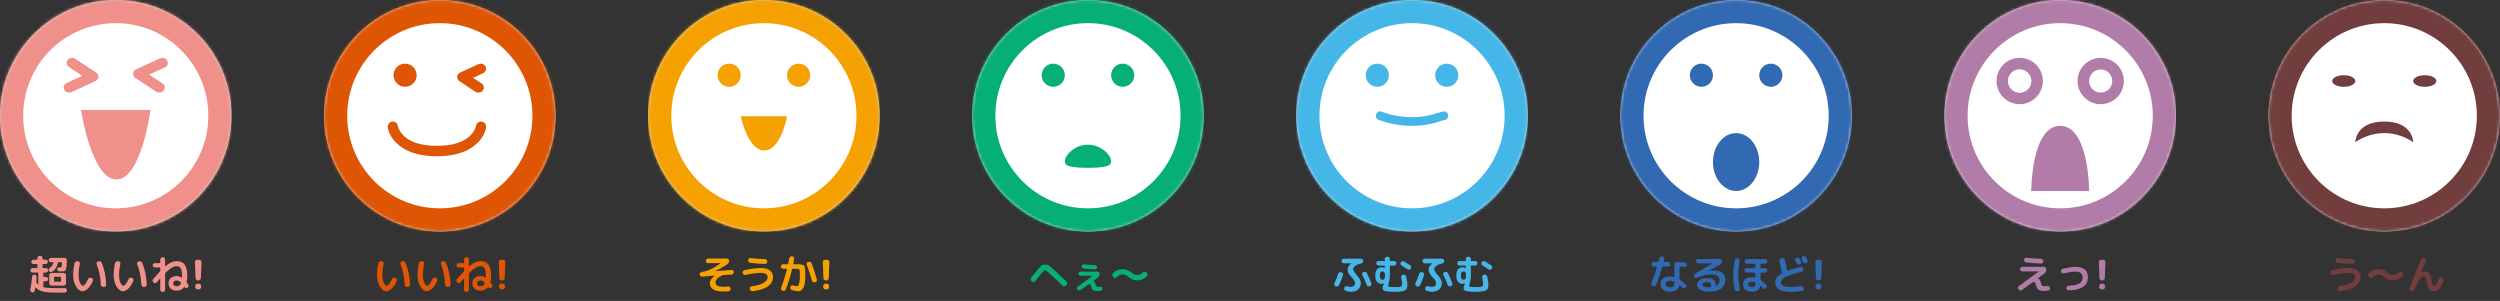
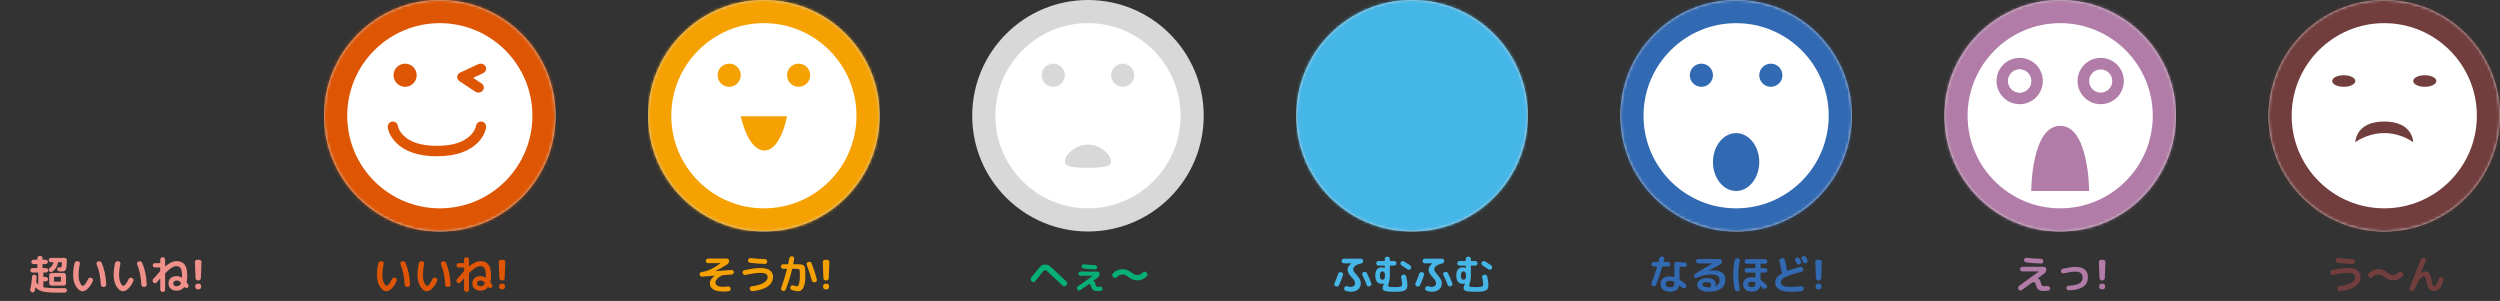
<svg xmlns="http://www.w3.org/2000/svg" xmlns:xlink="http://www.w3.org/1999/xlink" width="864px" height="104px" viewBox="0 0 864 104" version="1.1">
  <rect x="0" y="0" width="864" height="104" fill="#333333" stroke="none" />
  <title>pc/img_faces</title>
  <desc>Created with Sketch.</desc>
  <defs>
    <circle id="path-1" cx="40" cy="40" r="40" />
    <circle id="path-3" cx="40" cy="40" r="40" />
    <circle id="path-5" cx="40" cy="40" r="40" />
    <circle id="path-7" cx="40" cy="40" r="40" />
    <circle id="path-9" cx="40" cy="40" r="40" />
    <circle id="path-11" cx="40" cy="40" r="40" />
    <circle id="path-13" cx="40" cy="40" r="40" />
-     <circle id="path-15" cx="40" cy="40" r="40" />
  </defs>
  <g id="Asset" stroke="none" stroke-width="1" fill="none" fill-rule="evenodd">
    <g id="pc/img_faces">
      <g id="Faces">
        <g id="Face" transform="translate(784, 0)">
          <path d="M21.334,94.414 L21.306,94.33 C21.259,94.115 21.294,93.915 21.411,93.728 C21.528,93.541 21.693,93.425 21.908,93.378 C24.157,92.874 26.029,92.622 27.522,92.622 C28.978,92.622 30.058,92.9 30.763,93.455 C31.468,94.01 31.82,94.745 31.82,95.66 C31.82,96.995 31.225,98.094 30.035,98.957 C28.845,99.82 27.088,100.378 24.764,100.63 C24.54,100.658 24.337,100.604 24.155,100.469 C23.973,100.334 23.859,100.154 23.812,99.93 L23.798,99.818 C23.761,99.613 23.8,99.424 23.917,99.251 C24.034,99.078 24.199,98.978 24.414,98.95 C26.299,98.698 27.695,98.294 28.6,97.739 C29.505,97.184 29.958,96.523 29.958,95.758 C29.958,94.787 29.118,94.302 27.438,94.302 C26.253,94.302 24.54,94.54 22.3,95.016 C22.085,95.063 21.882,95.028 21.691,94.911 C21.5,94.794 21.381,94.629 21.334,94.414 Z M24.078,89.178 C25.674,89.374 27.321,89.495 29.02,89.542 C29.235,89.551 29.421,89.633 29.58,89.787 C29.739,89.941 29.818,90.125 29.818,90.34 L29.818,90.438 C29.818,90.653 29.741,90.839 29.587,90.998 C29.433,91.157 29.249,91.231 29.034,91.222 C27.382,91.175 25.66,91.04 23.868,90.816 C23.653,90.788 23.478,90.685 23.343,90.508 C23.208,90.331 23.154,90.135 23.182,89.92 L23.196,89.864 C23.224,89.649 23.324,89.474 23.497,89.339 C23.67,89.204 23.863,89.15 24.078,89.178 Z M34.676,95.674 C34.508,95.515 34.415,95.326 34.396,95.107 C34.377,94.888 34.443,94.694 34.592,94.526 C35.497,93.527 36.627,93.028 37.98,93.028 C39.081,93.028 40.117,93.429 41.088,94.232 C41.751,94.792 42.395,95.072 43.02,95.072 C43.72,95.072 44.373,94.764 44.98,94.148 C45.139,93.989 45.325,93.903 45.54,93.889 C45.755,93.875 45.941,93.938 46.1,94.078 L46.31,94.26 C46.478,94.409 46.574,94.594 46.597,94.813 C46.62,95.032 46.557,95.226 46.408,95.394 C45.503,96.393 44.373,96.892 43.02,96.892 C41.919,96.892 40.883,96.491 39.912,95.688 C39.249,95.128 38.605,94.848 37.98,94.848 C37.252,94.848 36.589,95.161 35.992,95.786 C35.833,95.945 35.649,96.031 35.439,96.045 C35.229,96.059 35.04,95.996 34.872,95.856 L34.676,95.674 Z M49.236,100.49 C49.031,100.415 48.884,100.278 48.795,100.077 C48.706,99.876 48.699,99.673 48.774,99.468 C50.23,95.735 51.527,92.449 52.666,89.612 C52.75,89.407 52.895,89.255 53.1,89.157 C53.305,89.059 53.515,89.043 53.73,89.108 L53.884,89.15 C54.089,89.215 54.236,89.344 54.325,89.535 C54.414,89.726 54.421,89.92 54.346,90.116 C53.879,91.273 53.329,92.664 52.694,94.288 L52.694,94.316 L52.722,94.316 C53.217,93.971 53.683,93.798 54.122,93.798 C54.729,93.798 55.212,94.029 55.571,94.491 C55.93,94.953 56.185,95.73 56.334,96.822 C56.446,97.634 56.572,98.182 56.712,98.467 C56.852,98.752 57.034,98.894 57.258,98.894 C57.809,98.894 58.336,98.063 58.84,96.402 C58.905,96.187 59.031,96.029 59.218,95.926 C59.405,95.823 59.601,95.8 59.806,95.856 L59.89,95.884 C60.105,95.94 60.268,96.064 60.38,96.255 C60.492,96.446 60.515,96.645 60.45,96.85 C60.03,98.241 59.563,99.214 59.05,99.769 C58.537,100.324 57.921,100.602 57.202,100.602 C56.493,100.602 55.937,100.364 55.536,99.888 C55.135,99.412 54.841,98.581 54.654,97.396 C54.533,96.677 54.397,96.18 54.248,95.905 C54.099,95.63 53.917,95.492 53.702,95.492 C53.254,95.492 52.778,95.828 52.274,96.5 C51.77,97.172 51.154,98.367 50.426,100.084 C50.342,100.289 50.197,100.436 49.992,100.525 C49.787,100.614 49.581,100.621 49.376,100.546 L49.236,100.49 Z" id="う〜ん" fill="#723D3D" />
          <mask id="mask-2" fill="white">
            <use xlink:href="#path-1" />
          </mask>
          <use id="Mask" fill="#D8D8D8" xlink:href="#path-1" />
          <g id="Icon/Face" mask="url(#mask-2)">
            <g id="color/chart8" fill="#723D3D">
              <rect id="Rectangle-3" x="0" y="0" width="80" height="80" />
            </g>
            <g id="Icon/Face8" stroke-width="1">
              <g id="Icon/Face-Tough">
                <rect id="Bg-Area-40x40" x="0" y="0" width="80" height="80" />
                <path d="M40,72 C22.327,72 8,57.673 8,40 C8,22.327 22.327,8 40,8 C57.673,8 72,22.327 72,40 C72,57.673 57.673,72 40,72 Z M26,30 C28.209,30 30,29.105 30,28 C30,26.895 28.209,26 26,26 C23.791,26 22,26.895 22,28 C22,29.105 23.791,30 26,30 Z M54,30 C56.209,30 58,29.105 58,28 C58,26.895 56.209,26 54,26 C51.791,26 50,26.895 50,28 C50,29.105 51.791,30 54,30 Z M30,49.164 C30,49.164 34,46 40,46 C46,46 50,49.164 50,49.164 C50,49.164 50,42 40,42 C30,42 30,49.164 30,49.164 Z" id="Combined-Shape" fill="#FFFFFF" />
                <path d="" id="Path-3" stroke="#979797" />
              </g>
            </g>
          </g>
        </g>
        <g id="Face" transform="translate(672, 0)">
          <path d="M25.66,100.056 L25.59,99.944 C25.459,99.767 25.41,99.571 25.443,99.356 C25.476,99.141 25.581,98.969 25.758,98.838 L32.618,93.826 C32.627,93.826 32.632,93.821 32.632,93.812 C32.632,93.803 32.623,93.798 32.604,93.798 L26.92,93.798 C26.705,93.798 26.519,93.719 26.36,93.56 C26.201,93.401 26.122,93.215 26.122,93 C26.122,92.785 26.201,92.599 26.36,92.44 C26.519,92.281 26.705,92.202 26.92,92.202 L34.368,92.202 C34.583,92.202 34.769,92.281 34.928,92.44 C35.087,92.599 35.166,92.785 35.166,93 L35.166,93.238 C35.166,93.77 34.956,94.195 34.536,94.512 L32.226,96.234 L32.226,96.248 C32.226,96.257 32.235,96.262 32.254,96.262 L32.268,96.262 C32.492,96.262 32.688,96.372 32.856,96.591 C33.024,96.81 33.178,97.195 33.318,97.746 C33.449,98.269 33.591,98.595 33.745,98.726 C33.899,98.857 34.205,98.922 34.662,98.922 C34.914,98.922 35.213,98.899 35.558,98.852 C35.782,98.824 35.983,98.868 36.16,98.985 C36.337,99.102 36.445,99.263 36.482,99.468 L36.496,99.496 C36.543,99.711 36.501,99.911 36.37,100.098 C36.239,100.285 36.067,100.397 35.852,100.434 C35.283,100.518 34.825,100.56 34.48,100.56 C33.621,100.56 32.987,100.427 32.576,100.161 C32.165,99.895 31.881,99.44 31.722,98.796 C31.591,98.292 31.463,97.947 31.337,97.76 C31.211,97.573 31.059,97.48 30.882,97.48 C30.705,97.48 30.432,97.601 30.063,97.844 C29.694,98.087 28.595,98.88 26.766,100.224 C26.589,100.355 26.39,100.404 26.171,100.371 C25.952,100.338 25.781,100.233 25.66,100.056 Z M28.418,89.094 C29.921,89.281 31.568,89.397 33.36,89.444 C33.575,89.453 33.761,89.535 33.92,89.689 C34.079,89.843 34.158,90.027 34.158,90.242 L34.158,90.298 C34.158,90.513 34.081,90.699 33.927,90.858 C33.773,91.017 33.589,91.091 33.374,91.082 C31.722,91.035 30,90.9 28.208,90.676 C27.993,90.648 27.818,90.545 27.683,90.368 C27.548,90.191 27.494,89.995 27.522,89.78 C27.55,89.565 27.653,89.39 27.83,89.255 C28.007,89.12 28.203,89.066 28.418,89.094 Z M40.276,93.868 L40.276,93.826 C40.229,93.611 40.267,93.411 40.388,93.224 C40.509,93.037 40.677,92.921 40.892,92.874 C42.871,92.445 44.327,92.23 45.26,92.23 C48.135,92.23 49.572,93.429 49.572,95.828 C49.572,98.693 47.388,100.201 43.02,100.35 C42.796,100.359 42.598,100.287 42.425,100.133 C42.252,99.979 42.161,99.79 42.152,99.566 L42.152,99.552 C42.133,99.337 42.196,99.153 42.341,98.999 C42.486,98.845 42.665,98.763 42.88,98.754 C44.607,98.689 45.853,98.425 46.618,97.963 C47.383,97.501 47.766,96.831 47.766,95.954 C47.766,95.235 47.554,94.708 47.129,94.372 C46.704,94.036 46.025,93.868 45.092,93.868 C44.317,93.868 43.029,94.069 41.228,94.47 C41.023,94.517 40.824,94.482 40.633,94.365 C40.442,94.248 40.323,94.083 40.276,93.868 Z M54.402,96.92 C54.178,96.92 53.987,96.843 53.828,96.689 C53.669,96.535 53.585,96.346 53.576,96.122 L53.366,90.578 C53.357,90.363 53.427,90.177 53.576,90.018 C53.725,89.859 53.907,89.78 54.122,89.78 L54.878,89.78 C55.093,89.78 55.275,89.859 55.424,90.018 C55.573,90.177 55.643,90.363 55.634,90.578 L55.424,96.122 C55.415,96.346 55.331,96.535 55.172,96.689 C55.013,96.843 54.822,96.92 54.598,96.92 L54.402,96.92 Z M54.738,98.04 C54.953,98.04 55.137,98.119 55.291,98.278 C55.445,98.437 55.522,98.623 55.522,98.838 L55.522,99.202 C55.522,99.417 55.445,99.603 55.291,99.762 C55.137,99.921 54.953,100 54.738,100 L54.262,100 C54.047,100 53.863,99.921 53.709,99.762 C53.555,99.603 53.478,99.417 53.478,99.202 L53.478,98.838 C53.478,98.623 53.555,98.437 53.709,98.278 C53.863,98.119 54.047,98.04 54.262,98.04 L54.738,98.04 Z" id="えっ!" fill="#B17CA7" />
          <mask id="mask-4" fill="white">
            <use xlink:href="#path-3" />
          </mask>
          <use id="Mask" fill="#D8D8D8" xlink:href="#path-3" />
          <g id="Icon/Face" mask="url(#mask-4)">
            <g id="color/chart7" fill="#B17CA7">
              <rect id="Rectangle-3" x="0" y="0" width="80" height="80" />
            </g>
            <g id="Icon/Face7" stroke-width="1">
              <g id="Icon/Face-Surprise">
                <rect id="Bg-Area-40x40" x="0" y="0" width="80" height="80" />
                <path d="M40,72 C22.327,72 8,57.673 8,40 C8,22.327 22.327,8 40,8 C57.673,8 72,22.327 72,40 C72,57.673 57.673,72 40,72 Z M30,66 L50,66 C50,66 50,43.491 40,43.491 C30,43.491 30,66 30,66 Z M26,36 C30.418,36 34,32.418 34,28 C34,23.582 30.418,20 26,20 C21.582,20 18,23.582 18,28 C18,32.418 21.582,36 26,36 Z M54,36 C58.418,36 62,32.418 62,28 C62,23.582 58.418,20 54,20 C49.582,20 46,23.582 46,28 C46,32.418 49.582,36 54,36 Z" id="Combined-Shape" fill="#FFFFFF" />
                <path d="" id="Path-3" stroke="#979797" />
                <circle id="Oval-4" fill="#FFFFFF" cx="26" cy="28" r="4" />
                <circle id="Oval-4" fill="#FFFFFF" cx="26" cy="28" r="4" />
                <circle id="Oval-4" fill="#FFFFFF" cx="54" cy="28" r="4" />
              </g>
            </g>
          </g>
        </g>
        <g id="Face" transform="translate(560, 0)">
          <path d="M18.674,97.62 L18.674,97.564 C18.674,97.48 18.637,97.424 18.562,97.396 C18.067,97.153 17.605,97.032 17.176,97.032 C16.663,97.032 16.278,97.13 16.021,97.326 C15.764,97.522 15.636,97.793 15.636,98.138 C15.636,98.502 15.771,98.787 16.042,98.992 C16.313,99.197 16.691,99.3 17.176,99.3 C17.745,99.3 18.137,99.183 18.352,98.95 C18.567,98.717 18.674,98.273 18.674,97.62 Z M22.272,90.704 C22.496,90.723 22.676,90.821 22.811,90.998 C22.946,91.175 23,91.376 22.972,91.6 C22.944,91.815 22.841,91.987 22.664,92.118 C22.487,92.249 22.291,92.3 22.076,92.272 C21.553,92.207 21.049,92.169 20.564,92.16 C20.489,92.16 20.452,92.202 20.452,92.286 L20.452,96.528 C20.452,96.603 20.48,96.663 20.536,96.71 C21.171,97.102 21.843,97.606 22.552,98.222 C22.72,98.362 22.809,98.544 22.818,98.768 C22.827,98.992 22.757,99.183 22.608,99.342 L22.566,99.384 C22.417,99.543 22.235,99.631 22.02,99.65 C21.805,99.669 21.614,99.608 21.446,99.468 C21.306,99.347 21.115,99.19 20.872,98.999 C20.629,98.808 20.489,98.698 20.452,98.67 C20.396,98.633 20.359,98.642 20.34,98.698 C20.191,99.417 19.857,99.946 19.339,100.287 C18.821,100.628 18.1,100.798 17.176,100.798 C16.14,100.798 15.33,100.56 14.747,100.084 C14.164,99.608 13.872,98.959 13.872,98.138 C13.872,97.335 14.159,96.698 14.733,96.227 C15.307,95.756 16.121,95.52 17.176,95.52 C17.587,95.52 18.053,95.599 18.576,95.758 C18.641,95.777 18.674,95.749 18.674,95.674 L18.674,91.32 C18.674,91.105 18.751,90.919 18.905,90.76 C19.059,90.601 19.243,90.527 19.458,90.536 C20.653,90.573 21.591,90.629 22.272,90.704 Z M11.198,98.838 C10.993,98.773 10.848,98.642 10.764,98.446 C10.68,98.25 10.675,98.049 10.75,97.844 C11.459,96.043 12.103,94.171 12.682,92.23 C12.701,92.155 12.673,92.118 12.598,92.118 L11.562,92.118 C11.347,92.118 11.163,92.039 11.009,91.88 C10.855,91.721 10.778,91.535 10.778,91.32 C10.778,91.105 10.855,90.919 11.009,90.76 C11.163,90.601 11.347,90.522 11.562,90.522 L13.046,90.522 C13.13,90.522 13.181,90.485 13.2,90.41 C13.237,90.289 13.284,90.107 13.34,89.864 C13.396,89.621 13.443,89.439 13.48,89.318 C13.536,89.103 13.657,88.933 13.844,88.807 C14.031,88.681 14.236,88.632 14.46,88.66 L14.558,88.66 C14.773,88.688 14.938,88.791 15.055,88.968 C15.172,89.145 15.207,89.337 15.16,89.542 C15.067,89.934 14.997,90.223 14.95,90.41 C14.931,90.485 14.964,90.522 15.048,90.522 L16.462,90.522 C16.677,90.522 16.863,90.601 17.022,90.76 C17.181,90.919 17.26,91.105 17.26,91.32 C17.26,91.535 17.181,91.721 17.022,91.88 C16.863,92.039 16.677,92.118 16.462,92.118 L14.614,92.118 C14.53,92.118 14.479,92.16 14.46,92.244 C13.881,94.297 13.186,96.346 12.374,98.39 C12.29,98.595 12.148,98.747 11.947,98.845 C11.746,98.943 11.539,98.955 11.324,98.88 L11.198,98.838 Z M31.134,99.188 C31.265,98.871 31.33,98.614 31.33,98.418 C31.33,98.129 31.218,97.907 30.994,97.753 C30.77,97.599 30.369,97.522 29.79,97.522 C29.323,97.522 28.966,97.599 28.719,97.753 C28.472,97.907 28.348,98.096 28.348,98.32 C28.348,98.973 29.141,99.3 30.728,99.3 L30.98,99.3 C31.045,99.3 31.097,99.263 31.134,99.188 Z M26.486,95.996 C26.299,96.08 26.115,96.089 25.933,96.024 C25.751,95.959 25.613,95.837 25.52,95.66 C25.427,95.483 25.408,95.294 25.464,95.093 C25.52,94.892 25.637,94.741 25.814,94.638 L31.722,91.068 L31.736,91.054 L31.722,91.04 L26.92,91.04 C26.715,91.04 26.535,90.965 26.381,90.816 C26.227,90.667 26.15,90.485 26.15,90.27 C26.15,90.055 26.227,89.873 26.381,89.724 C26.535,89.575 26.715,89.5 26.92,89.5 L34.27,89.5 C34.485,89.5 34.674,89.577 34.837,89.731 C35,89.885 35.082,90.069 35.082,90.284 C35.101,90.797 34.872,91.189 34.396,91.46 L30.49,93.63 L30.49,93.644 L30.518,93.644 C31.134,93.523 31.699,93.462 32.212,93.462 C33.547,93.462 34.557,93.737 35.243,94.288 C35.929,94.839 36.272,95.623 36.272,96.64 C36.272,97.965 35.791,98.99 34.83,99.713 C33.869,100.436 32.501,100.798 30.728,100.798 C29.337,100.798 28.297,100.586 27.606,100.161 C26.915,99.736 26.57,99.123 26.57,98.32 C26.57,97.704 26.864,97.184 27.452,96.759 C28.04,96.334 28.852,96.122 29.888,96.122 C30.952,96.122 31.722,96.299 32.198,96.654 C32.674,97.009 32.912,97.531 32.912,98.222 C32.912,98.39 32.889,98.6 32.842,98.852 C32.833,98.88 32.84,98.901 32.863,98.915 C32.886,98.929 32.907,98.931 32.926,98.922 C33.85,98.521 34.312,97.816 34.312,96.808 C34.312,96.164 34.086,95.679 33.633,95.352 C33.18,95.025 32.459,94.862 31.47,94.862 C29.799,94.862 28.138,95.24 26.486,95.996 Z M45.554,97.368 C45.059,97.368 44.702,97.438 44.483,97.578 C44.264,97.718 44.154,97.933 44.154,98.222 C44.154,98.875 44.588,99.202 45.456,99.202 C45.876,99.202 46.184,99.095 46.38,98.88 C46.576,98.665 46.674,98.325 46.674,97.858 L46.674,97.704 C46.674,97.62 46.637,97.564 46.562,97.536 C46.254,97.424 45.918,97.368 45.554,97.368 Z M45.638,100.798 C44.583,100.798 43.783,100.579 43.237,100.14 C42.691,99.701 42.418,99.062 42.418,98.222 C42.418,97.475 42.675,96.885 43.188,96.451 C43.701,96.017 44.518,95.8 45.638,95.8 C45.946,95.8 46.249,95.828 46.548,95.884 C46.632,95.903 46.674,95.87 46.674,95.786 L46.674,94.33 C46.674,94.255 46.632,94.218 46.548,94.218 L43.664,94.218 C43.459,94.218 43.279,94.141 43.125,93.987 C42.971,93.833 42.894,93.653 42.894,93.448 C42.894,93.243 42.971,93.063 43.125,92.909 C43.279,92.755 43.459,92.678 43.664,92.678 L46.548,92.678 C46.632,92.678 46.674,92.636 46.674,92.552 L46.674,91.25 C46.674,91.175 46.632,91.138 46.548,91.138 L43.678,91.138 C43.463,91.138 43.279,91.059 43.125,90.9 C42.971,90.741 42.894,90.555 42.894,90.34 C42.894,90.125 42.971,89.939 43.125,89.78 C43.279,89.621 43.463,89.542 43.678,89.542 L50.034,89.542 C50.249,89.542 50.433,89.621 50.587,89.78 C50.741,89.939 50.818,90.125 50.818,90.34 C50.818,90.555 50.741,90.741 50.587,90.9 C50.433,91.059 50.249,91.138 50.034,91.138 L48.564,91.138 C48.48,91.138 48.438,91.175 48.438,91.25 L48.438,92.552 C48.438,92.636 48.48,92.678 48.564,92.678 L50.048,92.678 C50.253,92.678 50.433,92.755 50.587,92.909 C50.741,93.063 50.818,93.243 50.818,93.448 C50.818,93.653 50.741,93.833 50.587,93.987 C50.433,94.141 50.253,94.218 50.048,94.218 L48.564,94.218 C48.48,94.218 48.438,94.255 48.438,94.33 L48.438,96.612 C48.438,96.687 48.471,96.747 48.536,96.794 C49.115,97.214 49.749,97.769 50.44,98.46 C50.589,98.619 50.664,98.805 50.664,99.02 C50.664,99.235 50.585,99.421 50.426,99.58 L50.384,99.636 C50.225,99.785 50.036,99.858 49.817,99.853 C49.598,99.848 49.409,99.767 49.25,99.608 C48.877,99.235 48.606,98.973 48.438,98.824 C48.391,98.777 48.359,98.796 48.34,98.88 C48.191,99.505 47.883,99.981 47.416,100.308 C46.949,100.635 46.357,100.798 45.638,100.798 Z M40.5,100.658 C40.276,100.686 40.068,100.637 39.877,100.511 C39.686,100.385 39.567,100.215 39.52,100 C39.175,98.423 39.002,96.743 39.002,94.96 C39.002,93.177 39.175,91.497 39.52,89.92 C39.567,89.705 39.686,89.535 39.877,89.409 C40.068,89.283 40.276,89.234 40.5,89.262 L40.668,89.276 C40.873,89.304 41.037,89.404 41.158,89.577 C41.279,89.75 41.317,89.939 41.27,90.144 C40.943,91.619 40.78,93.224 40.78,94.96 C40.78,96.696 40.943,98.301 41.27,99.776 C41.317,99.981 41.279,100.17 41.158,100.343 C41.037,100.516 40.873,100.616 40.668,100.644 L40.5,100.658 Z M60.828,89.094 C61.024,88.991 61.229,88.973 61.444,89.038 C61.659,89.103 61.817,89.234 61.92,89.43 C62.023,89.617 62.177,89.906 62.382,90.298 C62.475,90.494 62.485,90.695 62.41,90.9 C62.335,91.105 62.2,91.255 62.004,91.348 C61.799,91.441 61.593,91.451 61.388,91.376 C61.183,91.301 61.029,91.166 60.926,90.97 C60.879,90.886 60.73,90.611 60.478,90.144 C60.375,89.957 60.357,89.761 60.422,89.556 C60.487,89.351 60.618,89.197 60.814,89.094 L60.828,89.094 Z M63.068,88.604 C63.264,88.501 63.469,88.48 63.684,88.541 C63.899,88.602 64.057,88.73 64.16,88.926 C64.468,89.514 64.627,89.817 64.636,89.836 C64.739,90.032 64.755,90.233 64.685,90.438 C64.615,90.643 64.482,90.793 64.286,90.886 L64.244,90.914 C64.048,91.007 63.845,91.019 63.635,90.949 C63.425,90.879 63.269,90.746 63.166,90.55 C63.119,90.457 63.045,90.312 62.942,90.116 C62.839,89.92 62.76,89.775 62.704,89.682 C62.601,89.495 62.58,89.295 62.641,89.08 C62.702,88.865 62.83,88.711 63.026,88.618 L63.068,88.604 Z M58.742,100.84 C55.261,100.84 53.52,99.753 53.52,97.578 C53.52,96.346 54.309,95.296 55.886,94.428 C55.961,94.391 55.97,94.344 55.914,94.288 C55.839,94.195 55.788,94.087 55.76,93.966 C55.405,92.463 55.139,91.213 54.962,90.214 C54.925,89.999 54.969,89.801 55.095,89.619 C55.221,89.437 55.391,89.327 55.606,89.29 L55.956,89.234 C56.171,89.197 56.367,89.243 56.544,89.374 C56.721,89.505 56.833,89.677 56.88,89.892 C57.123,91.208 57.379,92.403 57.65,93.476 C57.659,93.504 57.678,93.527 57.706,93.546 C57.734,93.565 57.762,93.569 57.79,93.56 C58.957,93.112 60.441,92.673 62.242,92.244 C62.457,92.197 62.66,92.232 62.851,92.349 C63.042,92.466 63.157,92.631 63.194,92.846 L63.222,92.972 C63.259,93.187 63.222,93.387 63.11,93.574 C62.998,93.761 62.835,93.877 62.62,93.924 C60.837,94.344 59.412,94.759 58.343,95.17 C57.274,95.581 56.53,95.975 56.11,96.353 C55.69,96.731 55.48,97.139 55.48,97.578 C55.48,98.11 55.741,98.507 56.264,98.768 C56.787,99.029 57.613,99.16 58.742,99.16 C59.983,99.16 61.229,99.076 62.48,98.908 C62.695,98.88 62.888,98.931 63.061,99.062 C63.234,99.193 63.334,99.365 63.362,99.58 L63.376,99.678 C63.404,99.893 63.35,100.091 63.215,100.273 C63.08,100.455 62.905,100.56 62.69,100.588 C61.505,100.756 60.189,100.84 58.742,100.84 Z M68.402,96.92 C68.178,96.92 67.987,96.843 67.828,96.689 C67.669,96.535 67.585,96.346 67.576,96.122 L67.366,90.578 C67.357,90.363 67.427,90.177 67.576,90.018 C67.725,89.859 67.907,89.78 68.122,89.78 L68.878,89.78 C69.093,89.78 69.275,89.859 69.424,90.018 C69.573,90.177 69.643,90.363 69.634,90.578 L69.424,96.122 C69.415,96.346 69.331,96.535 69.172,96.689 C69.013,96.843 68.822,96.92 68.598,96.92 L68.402,96.92 Z M68.738,98.04 C68.953,98.04 69.137,98.119 69.291,98.278 C69.445,98.437 69.522,98.623 69.522,98.838 L69.522,99.202 C69.522,99.417 69.445,99.603 69.291,99.762 C69.137,99.921 68.953,100 68.738,100 L68.262,100 C68.047,100 67.863,99.921 67.709,99.762 C67.555,99.603 67.478,99.417 67.478,99.202 L67.478,98.838 C67.478,98.623 67.555,98.437 67.709,98.278 C67.863,98.119 68.047,98.04 68.262,98.04 L68.738,98.04 Z" id="なるほど!" fill="#3169B3" />
          <mask id="mask-6" fill="white">
            <use xlink:href="#path-5" />
          </mask>
          <use id="Mask" fill="#D8D8D8" xlink:href="#path-5" />
          <g id="Icon/Face" mask="url(#mask-6)">
            <g id="color/chart6" fill="#3169B3">
              <rect id="Rectangle-3" x="0" y="0" width="80" height="80" />
            </g>
            <g id="Icon/Face6" stroke-width="1">
              <g id="Icon/Face-Excellent">
                <rect id="Bg-Area-40x40" x="0" y="0" width="80" height="80" />
                <path d="M40,72 C22.327,72 8,57.673 8,40 C8,22.327 22.327,8 40,8 C57.673,8 72,22.327 72,40 C72,57.673 57.673,72 40,72 Z M28,30 C30.209,30 32,28.209 32,26 C32,23.791 30.209,22 28,22 C25.791,22 24,23.791 24,26 C24,28.209 25.791,30 28,30 Z M52,30 C54.209,30 56,28.209 56,26 C56,23.791 54.209,22 52,22 C49.791,22 48,23.791 48,26 C48,28.209 49.791,30 52,30 Z M40,66 C44.418,66 48,61.523 48,56 C48,50.477 44.418,46 40,46 C35.582,46 32,50.477 32,56 C32,61.523 35.582,66 40,66 Z" id="Combined-Shape" fill="#FFFFFF" />
                <path d="" id="Path-4" stroke="#000000" stroke-linecap="round" stroke-linejoin="round" transform="translate(30.906, 29.906) rotate(-270) translate(-30.906, -29.906) " />
              </g>
            </g>
          </g>
        </g>
        <g id="Face" transform="translate(448, 0)">
          <path d="M22.342,91.096 C21.521,91.245 20.872,91.5 20.396,91.859 C19.92,92.218 19.682,92.599 19.682,93 C19.682,93.271 19.766,93.553 19.934,93.847 C20.102,94.141 20.405,94.535 20.844,95.03 C21.395,95.646 21.775,96.166 21.985,96.591 C22.195,97.016 22.3,97.452 22.3,97.9 C22.3,98.796 21.985,99.51 21.355,100.042 C20.725,100.574 19.887,100.84 18.842,100.84 C18.263,100.84 17.661,100.728 17.036,100.504 C16.831,100.429 16.684,100.287 16.595,100.077 C16.506,99.867 16.504,99.655 16.588,99.44 L16.616,99.37 C16.691,99.174 16.831,99.032 17.036,98.943 C17.241,98.854 17.447,98.847 17.652,98.922 C18.091,99.081 18.459,99.16 18.758,99.16 C19.215,99.16 19.586,99.043 19.871,98.81 C20.156,98.577 20.298,98.273 20.298,97.9 C20.298,97.592 20.214,97.284 20.046,96.976 C19.878,96.668 19.551,96.262 19.066,95.758 C18.581,95.245 18.235,94.79 18.03,94.393 C17.825,93.996 17.722,93.593 17.722,93.182 C17.722,92.445 18.151,91.731 19.01,91.04 C19.019,91.031 19.024,91.021 19.024,91.012 C19.024,91.003 19.019,90.998 19.01,90.998 L16.42,90.998 C16.205,90.998 16.019,90.919 15.86,90.76 C15.701,90.601 15.622,90.415 15.622,90.2 C15.622,89.985 15.701,89.799 15.86,89.64 C16.019,89.481 16.205,89.402 16.42,89.402 L22.342,89.402 C22.557,89.402 22.743,89.481 22.902,89.64 C23.061,89.799 23.14,89.985 23.14,90.2 C23.14,90.424 23.063,90.618 22.909,90.781 C22.755,90.944 22.566,91.049 22.342,91.096 Z M23.294,93.994 C23.499,93.901 23.709,93.891 23.924,93.966 C24.139,94.041 24.297,94.181 24.4,94.386 C24.96,95.469 25.464,96.649 25.912,97.928 C25.987,98.133 25.973,98.332 25.87,98.523 C25.767,98.714 25.613,98.843 25.408,98.908 L25.296,98.95 C25.081,99.015 24.878,98.997 24.687,98.894 C24.496,98.791 24.367,98.637 24.302,98.432 C23.891,97.275 23.401,96.155 22.832,95.072 C22.729,94.885 22.711,94.692 22.776,94.491 C22.841,94.29 22.972,94.143 23.168,94.05 L23.294,93.994 Z M13.564,98.922 C13.359,98.838 13.221,98.696 13.151,98.495 C13.081,98.294 13.093,98.096 13.186,97.9 C13.662,96.873 14.087,95.786 14.46,94.638 C14.535,94.423 14.668,94.262 14.859,94.155 C15.05,94.048 15.253,94.017 15.468,94.064 L15.594,94.092 C15.809,94.139 15.972,94.258 16.084,94.449 C16.196,94.64 16.219,94.839 16.154,95.044 C15.79,96.211 15.328,97.382 14.768,98.558 C14.675,98.763 14.521,98.906 14.306,98.985 C14.091,99.064 13.881,99.062 13.676,98.978 L13.564,98.922 Z M29.818,93.798 C29.501,93.798 29.265,93.91 29.111,94.134 C28.957,94.358 28.88,94.727 28.88,95.24 C28.88,95.753 28.957,96.122 29.111,96.346 C29.265,96.57 29.501,96.682 29.818,96.682 C30.107,96.682 30.32,96.572 30.455,96.353 C30.59,96.134 30.658,95.763 30.658,95.24 C30.658,94.279 30.378,93.798 29.818,93.798 Z M29.44,98.082 C28.777,98.082 28.255,97.842 27.872,97.361 C27.489,96.88 27.298,96.173 27.298,95.24 C27.298,94.316 27.487,93.611 27.865,93.126 C28.243,92.641 28.768,92.398 29.44,92.398 C29.804,92.398 30.163,92.477 30.518,92.636 L30.546,92.636 C30.555,92.636 30.56,92.627 30.56,92.608 L30.56,91.908 C30.56,91.824 30.518,91.782 30.434,91.782 L28.418,91.782 C28.203,91.782 28.017,91.705 27.858,91.551 C27.699,91.397 27.62,91.213 27.62,90.998 C27.62,90.783 27.699,90.597 27.858,90.438 C28.017,90.279 28.203,90.2 28.418,90.2 L30.434,90.2 C30.518,90.2 30.56,90.158 30.56,90.074 L30.56,89.5 C30.56,89.285 30.639,89.099 30.798,88.94 C30.957,88.781 31.143,88.702 31.358,88.702 L31.54,88.702 C31.755,88.702 31.941,88.781 32.1,88.94 C32.259,89.099 32.338,89.285 32.338,89.5 L32.338,90.074 C32.338,90.158 32.375,90.2 32.45,90.2 L33.822,90.2 C34.037,90.2 34.223,90.279 34.382,90.438 C34.541,90.597 34.62,90.783 34.62,90.998 C34.62,91.213 34.541,91.397 34.382,91.551 C34.223,91.705 34.037,91.782 33.822,91.782 L32.45,91.782 C32.375,91.782 32.338,91.824 32.338,91.908 L32.338,95.422 C32.338,96.215 32.207,97.037 31.946,97.886 C31.834,98.231 31.778,98.493 31.778,98.67 C31.778,98.829 31.815,98.941 31.89,99.006 C31.965,99.071 32.177,99.125 32.527,99.167 C32.877,99.209 33.435,99.23 34.2,99.23 C35.208,99.23 35.857,99.16 36.146,99.02 C36.435,98.88 36.58,98.586 36.58,98.138 C36.58,97.69 36.468,96.943 36.244,95.898 C36.197,95.674 36.232,95.471 36.349,95.289 C36.466,95.107 36.631,94.997 36.846,94.96 L37.014,94.918 C37.229,94.871 37.432,94.909 37.623,95.03 C37.814,95.151 37.933,95.319 37.98,95.534 C38.26,96.747 38.4,97.737 38.4,98.502 C38.4,99.118 38.286,99.587 38.057,99.909 C37.828,100.231 37.415,100.467 36.818,100.616 C36.221,100.765 35.348,100.84 34.2,100.84 C32.949,100.84 32.011,100.798 31.386,100.714 C30.761,100.63 30.343,100.499 30.133,100.322 C29.923,100.145 29.818,99.883 29.818,99.538 C29.818,99.295 29.893,99.001 30.042,98.656 C30.163,98.348 30.243,98.129 30.28,97.998 C30.28,97.97 30.275,97.956 30.266,97.956 L30.224,97.956 C29.944,98.04 29.683,98.082 29.44,98.082 Z M39.366,91.712 C39.543,91.833 39.653,92.006 39.695,92.23 C39.737,92.454 39.697,92.655 39.576,92.832 L39.548,92.888 C39.427,93.075 39.261,93.187 39.051,93.224 C38.841,93.261 38.647,93.219 38.47,93.098 C37.667,92.547 36.963,92.09 36.356,91.726 C36.169,91.614 36.05,91.451 35.999,91.236 C35.948,91.021 35.983,90.825 36.104,90.648 L36.132,90.592 C36.253,90.405 36.421,90.289 36.636,90.242 C36.851,90.195 37.051,90.228 37.238,90.34 C38.106,90.881 38.815,91.339 39.366,91.712 Z M50.342,91.096 C49.521,91.245 48.872,91.5 48.396,91.859 C47.92,92.218 47.682,92.599 47.682,93 C47.682,93.271 47.766,93.553 47.934,93.847 C48.102,94.141 48.405,94.535 48.844,95.03 C49.395,95.646 49.775,96.166 49.985,96.591 C50.195,97.016 50.3,97.452 50.3,97.9 C50.3,98.796 49.985,99.51 49.355,100.042 C48.725,100.574 47.887,100.84 46.842,100.84 C46.263,100.84 45.661,100.728 45.036,100.504 C44.831,100.429 44.684,100.287 44.595,100.077 C44.506,99.867 44.504,99.655 44.588,99.44 L44.616,99.37 C44.691,99.174 44.831,99.032 45.036,98.943 C45.241,98.854 45.447,98.847 45.652,98.922 C46.091,99.081 46.459,99.16 46.758,99.16 C47.215,99.16 47.586,99.043 47.871,98.81 C48.156,98.577 48.298,98.273 48.298,97.9 C48.298,97.592 48.214,97.284 48.046,96.976 C47.878,96.668 47.551,96.262 47.066,95.758 C46.581,95.245 46.235,94.79 46.03,94.393 C45.825,93.996 45.722,93.593 45.722,93.182 C45.722,92.445 46.151,91.731 47.01,91.04 C47.019,91.031 47.024,91.021 47.024,91.012 C47.024,91.003 47.019,90.998 47.01,90.998 L44.42,90.998 C44.205,90.998 44.019,90.919 43.86,90.76 C43.701,90.601 43.622,90.415 43.622,90.2 C43.622,89.985 43.701,89.799 43.86,89.64 C44.019,89.481 44.205,89.402 44.42,89.402 L50.342,89.402 C50.557,89.402 50.743,89.481 50.902,89.64 C51.061,89.799 51.14,89.985 51.14,90.2 C51.14,90.424 51.063,90.618 50.909,90.781 C50.755,90.944 50.566,91.049 50.342,91.096 Z M51.294,93.994 C51.499,93.901 51.709,93.891 51.924,93.966 C52.139,94.041 52.297,94.181 52.4,94.386 C52.96,95.469 53.464,96.649 53.912,97.928 C53.987,98.133 53.973,98.332 53.87,98.523 C53.767,98.714 53.613,98.843 53.408,98.908 L53.296,98.95 C53.081,99.015 52.878,98.997 52.687,98.894 C52.496,98.791 52.367,98.637 52.302,98.432 C51.891,97.275 51.401,96.155 50.832,95.072 C50.729,94.885 50.711,94.692 50.776,94.491 C50.841,94.29 50.972,94.143 51.168,94.05 L51.294,93.994 Z M41.564,98.922 C41.359,98.838 41.221,98.696 41.151,98.495 C41.081,98.294 41.093,98.096 41.186,97.9 C41.662,96.873 42.087,95.786 42.46,94.638 C42.535,94.423 42.668,94.262 42.859,94.155 C43.05,94.048 43.253,94.017 43.468,94.064 L43.594,94.092 C43.809,94.139 43.972,94.258 44.084,94.449 C44.196,94.64 44.219,94.839 44.154,95.044 C43.79,96.211 43.328,97.382 42.768,98.558 C42.675,98.763 42.521,98.906 42.306,98.985 C42.091,99.064 41.881,99.062 41.676,98.978 L41.564,98.922 Z M57.818,93.798 C57.501,93.798 57.265,93.91 57.111,94.134 C56.957,94.358 56.88,94.727 56.88,95.24 C56.88,95.753 56.957,96.122 57.111,96.346 C57.265,96.57 57.501,96.682 57.818,96.682 C58.107,96.682 58.32,96.572 58.455,96.353 C58.59,96.134 58.658,95.763 58.658,95.24 C58.658,94.279 58.378,93.798 57.818,93.798 Z M57.44,98.082 C56.777,98.082 56.255,97.842 55.872,97.361 C55.489,96.88 55.298,96.173 55.298,95.24 C55.298,94.316 55.487,93.611 55.865,93.126 C56.243,92.641 56.768,92.398 57.44,92.398 C57.804,92.398 58.163,92.477 58.518,92.636 L58.546,92.636 C58.555,92.636 58.56,92.627 58.56,92.608 L58.56,91.908 C58.56,91.824 58.518,91.782 58.434,91.782 L56.418,91.782 C56.203,91.782 56.017,91.705 55.858,91.551 C55.699,91.397 55.62,91.213 55.62,90.998 C55.62,90.783 55.699,90.597 55.858,90.438 C56.017,90.279 56.203,90.2 56.418,90.2 L58.434,90.2 C58.518,90.2 58.56,90.158 58.56,90.074 L58.56,89.5 C58.56,89.285 58.639,89.099 58.798,88.94 C58.957,88.781 59.143,88.702 59.358,88.702 L59.54,88.702 C59.755,88.702 59.941,88.781 60.1,88.94 C60.259,89.099 60.338,89.285 60.338,89.5 L60.338,90.074 C60.338,90.158 60.375,90.2 60.45,90.2 L61.822,90.2 C62.037,90.2 62.223,90.279 62.382,90.438 C62.541,90.597 62.62,90.783 62.62,90.998 C62.62,91.213 62.541,91.397 62.382,91.551 C62.223,91.705 62.037,91.782 61.822,91.782 L60.45,91.782 C60.375,91.782 60.338,91.824 60.338,91.908 L60.338,95.422 C60.338,96.215 60.207,97.037 59.946,97.886 C59.834,98.231 59.778,98.493 59.778,98.67 C59.778,98.829 59.815,98.941 59.89,99.006 C59.965,99.071 60.177,99.125 60.527,99.167 C60.877,99.209 61.435,99.23 62.2,99.23 C63.208,99.23 63.857,99.16 64.146,99.02 C64.435,98.88 64.58,98.586 64.58,98.138 C64.58,97.69 64.468,96.943 64.244,95.898 C64.197,95.674 64.232,95.471 64.349,95.289 C64.466,95.107 64.631,94.997 64.846,94.96 L65.014,94.918 C65.229,94.871 65.432,94.909 65.623,95.03 C65.814,95.151 65.933,95.319 65.98,95.534 C66.26,96.747 66.4,97.737 66.4,98.502 C66.4,99.118 66.286,99.587 66.057,99.909 C65.828,100.231 65.415,100.467 64.818,100.616 C64.221,100.765 63.348,100.84 62.2,100.84 C60.949,100.84 60.011,100.798 59.386,100.714 C58.761,100.63 58.343,100.499 58.133,100.322 C57.923,100.145 57.818,99.883 57.818,99.538 C57.818,99.295 57.893,99.001 58.042,98.656 C58.163,98.348 58.243,98.129 58.28,97.998 C58.28,97.97 58.275,97.956 58.266,97.956 L58.224,97.956 C57.944,98.04 57.683,98.082 57.44,98.082 Z M67.366,91.712 C67.543,91.833 67.653,92.006 67.695,92.23 C67.737,92.454 67.697,92.655 67.576,92.832 L67.548,92.888 C67.427,93.075 67.261,93.187 67.051,93.224 C66.841,93.261 66.647,93.219 66.47,93.098 C65.667,92.547 64.963,92.09 64.356,91.726 C64.169,91.614 64.05,91.451 63.999,91.236 C63.948,91.021 63.983,90.825 64.104,90.648 L64.132,90.592 C64.253,90.405 64.421,90.289 64.636,90.242 C64.851,90.195 65.051,90.228 65.238,90.34 C66.106,90.881 66.815,91.339 67.366,91.712 Z" id="ふむふむ" fill="#45B6E7" />
          <mask id="mask-8" fill="white">
            <use xlink:href="#path-7" />
          </mask>
          <use id="Mask" fill="#D8D8D8" xlink:href="#path-7" />
          <g id="Icon/Face" mask="url(#mask-8)">
            <g id="color/chart5" fill="#45B6E8">
              <rect id="Rectangle-3" x="0" y="0" width="80" height="80" />
            </g>
            <g id="Icon/Face5" stroke-width="1">
              <g id="Icon/Face-Understanding">
-                 <rect id="Bg-Area-40x40" x="0" y="0" width="80" height="80" />
-                 <path d="M40,72 C22.327,72 8,57.673 8,40 C8,22.327 22.327,8 40,8 C57.673,8 72,22.327 72,40 C72,57.673 57.673,72 40,72 Z M28.391,41.371 C29.026,41.653 30.15,42.056 31.688,42.452 C34.226,43.108 37.023,43.5 40,43.5 C42.965,43.5 45.523,43.119 47.961,42.446 C48.709,42.24 48.868,42.189 50.242,41.737 C50.754,41.569 51.012,41.5 51,41.5 C51.828,41.5 52.5,40.828 52.5,40 C52.5,39.172 51.828,38.5 51,38.5 C50.417,38.5 47.456,39.473 47.164,39.554 C44.973,40.158 42.681,40.5 40,40.5 C37.29,40.5 34.742,40.142 32.437,39.548 C31.635,39.341 30.923,39.12 30.311,38.9 C29.954,38.773 29.717,38.677 29.609,38.629 C28.852,38.293 27.966,38.634 27.629,39.391 C27.293,40.148 27.634,41.034 28.391,41.371 Z M28,30 C30.209,30 32,28.209 32,26 C32,23.791 30.209,22 28,22 C25.791,22 24,23.791 24,26 C24,28.209 25.791,30 28,30 Z M52,30 C54.209,30 56,28.209 56,26 C56,23.791 54.209,22 52,22 C49.791,22 48,23.791 48,26 C48,28.209 49.791,30 52,30 Z" id="Combined-Shape" fill="#FFFFFF" />
                <path d="" id="Path-3" stroke="#979797" />
              </g>
            </g>
          </g>
        </g>
        <g id="Face" transform="translate(336, 0)">
          <path d="M20.634,97.298 L20.424,97.102 C20.265,96.953 20.179,96.766 20.165,96.542 C20.151,96.318 20.214,96.122 20.354,95.954 C20.839,95.385 21.418,94.68 22.09,93.84 C22.967,92.729 23.569,92.048 23.896,91.796 C24.223,91.544 24.671,91.418 25.24,91.418 C25.753,91.418 26.192,91.539 26.556,91.782 C26.92,92.025 27.713,92.729 28.936,93.896 C30.065,94.988 31.279,96.122 32.576,97.298 C32.735,97.447 32.819,97.629 32.828,97.844 C32.837,98.059 32.772,98.25 32.632,98.418 L32.408,98.684 C32.268,98.852 32.086,98.943 31.862,98.957 C31.638,98.971 31.447,98.903 31.288,98.754 C29.907,97.503 28.488,96.173 27.032,94.764 C26.388,94.139 25.966,93.751 25.765,93.602 C25.564,93.453 25.375,93.378 25.198,93.378 C25.011,93.378 24.829,93.457 24.652,93.616 C24.475,93.775 24.153,94.157 23.686,94.764 C22.79,95.912 22.132,96.738 21.712,97.242 C21.572,97.41 21.395,97.499 21.18,97.508 C20.965,97.517 20.783,97.447 20.634,97.298 Z M37.406,100.238 C37.229,100.369 37.035,100.418 36.825,100.385 C36.615,100.352 36.449,100.247 36.328,100.07 C36.207,99.893 36.162,99.699 36.195,99.489 C36.228,99.279 36.333,99.113 36.51,98.992 L41.648,95.324 L41.662,95.31 C41.653,95.301 41.643,95.296 41.634,95.296 L37.434,95.296 C37.238,95.296 37.07,95.226 36.93,95.086 C36.79,94.946 36.72,94.778 36.72,94.582 C36.72,94.386 36.79,94.218 36.93,94.078 C37.07,93.938 37.238,93.868 37.434,93.868 L43.216,93.868 C43.44,93.868 43.629,93.947 43.783,94.106 C43.937,94.265 44.014,94.456 44.014,94.68 C44.014,95.212 43.799,95.632 43.37,95.94 L41.774,97.116 C41.774,97.125 41.779,97.13 41.788,97.13 L41.802,97.13 C42.138,97.13 42.399,97.494 42.586,98.222 C42.679,98.623 42.784,98.873 42.901,98.971 C43.018,99.069 43.244,99.118 43.58,99.118 C43.767,99.118 43.963,99.104 44.168,99.076 C44.364,99.048 44.546,99.088 44.714,99.195 C44.882,99.302 44.985,99.454 45.022,99.65 C45.059,99.855 45.022,100.042 44.91,100.21 C44.798,100.378 44.639,100.476 44.434,100.504 C44.089,100.56 43.748,100.588 43.412,100.588 C42.712,100.588 42.192,100.481 41.851,100.266 C41.51,100.051 41.279,99.692 41.158,99.188 C41.065,98.805 40.969,98.544 40.871,98.404 C40.773,98.264 40.659,98.194 40.528,98.194 C40.397,98.194 40.19,98.287 39.905,98.474 C39.62,98.661 38.787,99.249 37.406,100.238 Z M38.61,91.362 C39.907,91.511 41.191,91.6 42.46,91.628 C42.665,91.637 42.838,91.712 42.978,91.852 C43.118,91.992 43.188,92.165 43.188,92.37 C43.188,92.575 43.113,92.75 42.964,92.895 C42.815,93.04 42.637,93.107 42.432,93.098 C41.237,93.07 39.912,92.967 38.456,92.79 C38.26,92.771 38.099,92.68 37.973,92.517 C37.847,92.354 37.793,92.174 37.812,91.978 C37.831,91.782 37.919,91.626 38.078,91.509 C38.237,91.392 38.414,91.343 38.61,91.362 Z M48.676,95.674 C48.508,95.515 48.415,95.326 48.396,95.107 C48.377,94.888 48.443,94.694 48.592,94.526 C49.497,93.527 50.627,93.028 51.98,93.028 C53.081,93.028 54.117,93.429 55.088,94.232 C55.751,94.792 56.395,95.072 57.02,95.072 C57.72,95.072 58.373,94.764 58.98,94.148 C59.139,93.989 59.325,93.903 59.54,93.889 C59.755,93.875 59.941,93.938 60.1,94.078 L60.31,94.26 C60.478,94.409 60.574,94.594 60.597,94.813 C60.62,95.032 60.557,95.226 60.408,95.394 C59.503,96.393 58.373,96.892 57.02,96.892 C55.919,96.892 54.883,96.491 53.912,95.688 C53.249,95.128 52.605,94.848 51.98,94.848 C51.252,94.848 50.589,95.161 49.992,95.786 C49.833,95.945 49.649,96.031 49.439,96.045 C49.229,96.059 49.04,95.996 48.872,95.856 L48.676,95.674 Z" id="へぇ〜" fill="#07AF78" />
          <mask id="mask-10" fill="white">
            <use xlink:href="#path-9" />
          </mask>
          <use id="Mask" fill="#D8D8D8" xlink:href="#path-9" />
          <g id="Icon/Face" mask="url(#mask-10)">
            <g id="color/chart4" fill="#07AF78">
-               <rect id="Rectangle-3" x="0" y="0" width="80" height="80" />
-             </g>
+               </g>
            <g id="Icon/Face4" stroke-width="1">
              <g id="Icon/Face-Admire">
                <rect id="Bg-Area-40x40" x="0" y="0" width="80" height="80" />
                <path d="M40,57.996 C40,57.996 40,57.996 40,57.996 C40,57.996 40,50 40,50 C38.275,50 36.248,50.496 34.338,52.053 C32.427,53.609 31.292,55.693 32.495,56.909 C33.698,58.126 40.002,57.996 40,57.996 C40.001,57.996 46.302,58.125 47.505,56.909 C48.708,55.693 47.573,53.609 45.662,52.053 C43.752,50.496 41.725,50 40,50 C40,50 40,57.996 40,57.996 C40,57.996 40,57.996 40,57.996 Z M40,72 C22.327,72 8,57.673 8,40 C8,22.327 22.327,8 40,8 C57.673,8 72,22.327 72,40 C72,57.673 57.673,72 40,72 Z M28,30 C30.209,30 32,28.209 32,26 C32,23.791 30.209,22 28,22 C25.791,22 24,23.791 24,26 C24,28.209 25.791,30 28,30 Z M52,30 C54.209,30 56,28.209 56,26 C56,23.791 54.209,22 52,22 C49.791,22 48,23.791 48,26 C48,28.209 49.791,30 52,30 Z" id="Combined-Shape" fill="#FFFFFF" />
              </g>
            </g>
          </g>
        </g>
        <g id="Face" transform="translate(224, 0)">
          <path d="M18.618,95.604 C18.403,95.613 18.214,95.546 18.051,95.401 C17.888,95.256 17.797,95.077 17.778,94.862 C17.769,94.647 17.834,94.456 17.974,94.288 C18.114,94.12 18.291,94.022 18.506,93.994 C19.579,93.845 20.601,93.544 21.572,93.091 C22.543,92.638 23.686,91.936 25.002,90.984 C25.011,90.984 25.016,90.975 25.016,90.956 C25.016,90.947 25.007,90.942 24.988,90.942 L20.718,90.942 C20.503,90.942 20.317,90.865 20.158,90.711 C19.999,90.557 19.92,90.373 19.92,90.158 C19.92,89.943 19.999,89.757 20.158,89.598 C20.317,89.439 20.503,89.36 20.718,89.36 L27.186,89.36 C27.401,89.36 27.585,89.437 27.739,89.591 C27.893,89.745 27.97,89.929 27.97,90.144 C27.97,90.685 27.755,91.096 27.326,91.376 C25.898,92.309 24.545,93.07 23.266,93.658 C23.257,93.658 23.252,93.667 23.252,93.686 C23.252,93.695 23.257,93.7 23.266,93.7 L28.782,93.294 C28.997,93.275 29.188,93.338 29.356,93.483 C29.524,93.628 29.613,93.807 29.622,94.022 C29.641,94.237 29.575,94.43 29.426,94.603 C29.277,94.776 29.095,94.867 28.88,94.876 L25.87,95.086 C25.814,95.086 25.739,95.105 25.646,95.142 C24.881,95.469 24.295,95.856 23.889,96.304 C23.483,96.752 23.28,97.205 23.28,97.662 C23.28,98.633 24.199,99.118 26.038,99.118 C26.514,99.118 27.037,99.081 27.606,99.006 C27.83,98.978 28.028,99.027 28.201,99.153 C28.374,99.279 28.474,99.449 28.502,99.664 L28.516,99.72 C28.544,99.944 28.493,100.147 28.362,100.329 C28.231,100.511 28.054,100.616 27.83,100.644 C27.279,100.709 26.682,100.742 26.038,100.742 C24.405,100.742 23.21,100.49 22.454,99.986 C21.698,99.482 21.32,98.787 21.32,97.9 C21.32,97.443 21.467,96.988 21.761,96.535 C22.055,96.082 22.482,95.674 23.042,95.31 C23.051,95.31 23.056,95.301 23.056,95.282 C23.056,95.273 23.051,95.268 23.042,95.268 L18.618,95.604 Z M32.674,94.414 L32.646,94.33 C32.599,94.115 32.634,93.915 32.751,93.728 C32.868,93.541 33.033,93.425 33.248,93.378 C35.497,92.874 37.369,92.622 38.862,92.622 C40.318,92.622 41.398,92.9 42.103,93.455 C42.808,94.01 43.16,94.745 43.16,95.66 C43.16,96.995 42.565,98.094 41.375,98.957 C40.185,99.82 38.428,100.378 36.104,100.63 C35.88,100.658 35.677,100.604 35.495,100.469 C35.313,100.334 35.199,100.154 35.152,99.93 L35.138,99.818 C35.101,99.613 35.14,99.424 35.257,99.251 C35.374,99.078 35.539,98.978 35.754,98.95 C37.639,98.698 39.035,98.294 39.94,97.739 C40.845,97.184 41.298,96.523 41.298,95.758 C41.298,94.787 40.458,94.302 38.778,94.302 C37.593,94.302 35.88,94.54 33.64,95.016 C33.425,95.063 33.222,95.028 33.031,94.911 C32.84,94.794 32.721,94.629 32.674,94.414 Z M35.418,89.178 C37.014,89.374 38.661,89.495 40.36,89.542 C40.575,89.551 40.761,89.633 40.92,89.787 C41.079,89.941 41.158,90.125 41.158,90.34 L41.158,90.438 C41.158,90.653 41.081,90.839 40.927,90.998 C40.773,91.157 40.589,91.231 40.374,91.222 C38.722,91.175 37,91.04 35.208,90.816 C34.993,90.788 34.818,90.685 34.683,90.508 C34.548,90.331 34.494,90.135 34.522,89.92 L34.536,89.864 C34.564,89.649 34.664,89.474 34.837,89.339 C35.01,89.204 35.203,89.15 35.418,89.178 Z M46.66,92.902 C46.445,92.902 46.259,92.825 46.1,92.671 C45.941,92.517 45.862,92.333 45.862,92.118 C45.862,91.903 45.941,91.717 46.1,91.558 C46.259,91.399 46.445,91.32 46.66,91.32 L48.256,91.32 C48.331,91.32 48.377,91.278 48.396,91.194 C48.536,90.578 48.662,89.939 48.774,89.276 C48.821,89.061 48.93,88.886 49.103,88.751 C49.276,88.616 49.474,88.557 49.698,88.576 L49.796,88.59 C50.011,88.609 50.183,88.704 50.314,88.877 C50.445,89.05 50.491,89.243 50.454,89.458 C50.333,90.167 50.23,90.751 50.146,91.208 C50.127,91.283 50.16,91.32 50.244,91.32 L52.113,91.32 C52.351,91.32 52.615,91.348 52.904,91.404 C53.193,91.46 53.392,91.507 53.499,91.544 C53.606,91.581 53.732,91.689 53.877,91.866 C54.022,92.043 54.108,92.202 54.136,92.342 C54.164,92.482 54.201,92.732 54.248,93.091 C54.295,93.45 54.318,93.779 54.318,94.078 L54.318,95.422 C54.318,97.214 54.099,98.535 53.66,99.384 C53.221,100.233 52.629,100.658 51.882,100.658 C51.322,100.658 50.589,100.523 49.684,100.252 C49.469,100.187 49.311,100.056 49.208,99.86 C49.105,99.664 49.087,99.454 49.152,99.23 L49.18,99.146 C49.245,98.941 49.374,98.789 49.565,98.691 C49.756,98.593 49.959,98.577 50.174,98.642 C50.79,98.829 51.238,98.922 51.518,98.922 C51.677,98.922 51.821,98.805 51.952,98.572 C52.083,98.339 52.197,97.926 52.295,97.333 C52.393,96.74 52.442,96.01 52.442,95.142 C52.442,94.022 52.393,93.369 52.295,93.182 C52.197,92.995 51.845,92.902 51.238,92.902 L49.894,92.902 C49.819,92.902 49.773,92.939 49.754,93.014 C49.175,95.431 48.443,97.769 47.556,100.028 C47.472,100.243 47.33,100.394 47.129,100.483 C46.928,100.572 46.725,100.579 46.52,100.504 L46.422,100.476 C46.217,100.411 46.072,100.278 45.988,100.077 C45.904,99.876 45.899,99.673 45.974,99.468 C46.749,97.424 47.416,95.273 47.976,93.014 C47.995,92.939 47.967,92.902 47.892,92.902 L46.66,92.902 Z M56.6,96.976 C56.105,95.193 55.508,93.373 54.808,91.516 C54.733,91.32 54.743,91.126 54.836,90.935 C54.929,90.744 55.079,90.615 55.284,90.55 L55.466,90.494 C55.681,90.429 55.891,90.447 56.096,90.55 C56.301,90.653 56.441,90.811 56.516,91.026 C57.16,92.706 57.757,94.554 58.308,96.57 C58.364,96.775 58.336,96.974 58.224,97.165 C58.112,97.356 57.949,97.475 57.734,97.522 L57.566,97.55 C57.351,97.597 57.151,97.564 56.964,97.452 C56.777,97.34 56.656,97.181 56.6,96.976 Z M61.402,96.92 C61.178,96.92 60.987,96.843 60.828,96.689 C60.669,96.535 60.585,96.346 60.576,96.122 L60.366,90.578 C60.357,90.363 60.427,90.177 60.576,90.018 C60.725,89.859 60.907,89.78 61.122,89.78 L61.878,89.78 C62.093,89.78 62.275,89.859 62.424,90.018 C62.573,90.177 62.643,90.363 62.634,90.578 L62.424,96.122 C62.415,96.346 62.331,96.535 62.172,96.689 C62.013,96.843 61.822,96.92 61.598,96.92 L61.402,96.92 Z M61.738,98.04 C61.953,98.04 62.137,98.119 62.291,98.278 C62.445,98.437 62.522,98.623 62.522,98.838 L62.522,99.202 C62.522,99.417 62.445,99.603 62.291,99.762 C62.137,99.921 61.953,100 61.738,100 L61.262,100 C61.047,100 60.863,99.921 60.709,99.762 C60.555,99.603 60.478,99.417 60.478,99.202 L60.478,98.838 C60.478,98.623 60.555,98.437 60.709,98.278 C60.863,98.119 61.047,98.04 61.262,98.04 L61.738,98.04 Z" id="そうか!" fill="#F5A101" />
          <mask id="mask-12" fill="white">
            <use xlink:href="#path-11" />
          </mask>
          <use id="Mask" fill="#D8D8D8" xlink:href="#path-11" />
          <g id="Icon/Face" mask="url(#mask-12)">
            <g id="color/chart3" fill="#F5A101">
              <rect id="Rectangle-3" x="0" y="0" width="80" height="80" />
            </g>
            <g id="Icon/Face3" stroke-width="1">
              <g id="Icon/Face-Grasp">
                <rect id="Bg-Area-40x40" x="0" y="0" width="80" height="80" />
                <path d="M40,72 C22.327,72 8,57.673 8,40 C8,22.327 22.327,8 40,8 C57.673,8 72,22.327 72,40 C72,57.673 57.673,72 40,72 Z M28,30 C30.209,30 32,28.209 32,26 C32,23.791 30.209,22 28,22 C25.791,22 24,23.791 24,26 C24,28.209 25.791,30 28,30 Z M52,30 C54.209,30 56,28.209 56,26 C56,23.791 54.209,22 52,22 C49.791,22 48,23.791 48,26 C48,28.209 49.791,30 52,30 Z M32,40.188 C32,40.188 34.41,52 40.166,52 C45.922,52 48,40.188 48,40.188 L32,40.188 Z" id="Combined-Shape" fill="#FFFFFF" />
              </g>
            </g>
          </g>
        </g>
        <g id="Face" transform="translate(112, 0)">
          <path d="M27.844,98.362 C27.741,95.814 27.261,93.471 26.402,91.334 C26.327,91.138 26.332,90.944 26.416,90.753 C26.5,90.562 26.645,90.433 26.85,90.368 L27.046,90.312 C27.261,90.247 27.473,90.263 27.683,90.361 C27.893,90.459 28.045,90.611 28.138,90.816 C29.099,93.065 29.622,95.581 29.706,98.362 C29.715,98.577 29.641,98.763 29.482,98.922 C29.323,99.081 29.137,99.16 28.922,99.16 L28.642,99.16 C28.427,99.16 28.243,99.081 28.089,98.922 C27.935,98.763 27.853,98.577 27.844,98.362 Z M21.502,100.658 C20.709,100.658 19.974,100.117 19.297,99.034 C18.62,97.951 18.282,96.64 18.282,95.1 C18.282,93.691 18.445,92.309 18.772,90.956 C18.828,90.732 18.952,90.557 19.143,90.431 C19.334,90.305 19.547,90.256 19.78,90.284 L20.018,90.312 C20.223,90.331 20.384,90.429 20.501,90.606 C20.618,90.783 20.653,90.975 20.606,91.18 C20.307,92.505 20.158,93.812 20.158,95.1 C20.158,96.136 20.324,97.009 20.655,97.718 C20.986,98.427 21.315,98.782 21.642,98.782 C21.847,98.782 22.113,98.584 22.44,98.187 C22.767,97.79 23.098,97.214 23.434,96.458 C23.527,96.253 23.674,96.106 23.875,96.017 C24.076,95.928 24.279,95.921 24.484,95.996 L24.638,96.052 C24.843,96.127 24.993,96.264 25.086,96.465 C25.179,96.666 25.184,96.864 25.1,97.06 C24.624,98.189 24.055,99.071 23.392,99.706 C22.729,100.341 22.099,100.658 21.502,100.658 Z M41.844,98.362 C41.741,95.814 41.261,93.471 40.402,91.334 C40.327,91.138 40.332,90.944 40.416,90.753 C40.5,90.562 40.645,90.433 40.85,90.368 L41.046,90.312 C41.261,90.247 41.473,90.263 41.683,90.361 C41.893,90.459 42.045,90.611 42.138,90.816 C43.099,93.065 43.622,95.581 43.706,98.362 C43.715,98.577 43.641,98.763 43.482,98.922 C43.323,99.081 43.137,99.16 42.922,99.16 L42.642,99.16 C42.427,99.16 42.243,99.081 42.089,98.922 C41.935,98.763 41.853,98.577 41.844,98.362 Z M35.502,100.658 C34.709,100.658 33.974,100.117 33.297,99.034 C32.62,97.951 32.282,96.64 32.282,95.1 C32.282,93.691 32.445,92.309 32.772,90.956 C32.828,90.732 32.952,90.557 33.143,90.431 C33.334,90.305 33.547,90.256 33.78,90.284 L34.018,90.312 C34.223,90.331 34.384,90.429 34.501,90.606 C34.618,90.783 34.653,90.975 34.606,91.18 C34.307,92.505 34.158,93.812 34.158,95.1 C34.158,96.136 34.324,97.009 34.655,97.718 C34.986,98.427 35.315,98.782 35.642,98.782 C35.847,98.782 36.113,98.584 36.44,98.187 C36.767,97.79 37.098,97.214 37.434,96.458 C37.527,96.253 37.674,96.106 37.875,96.017 C38.076,95.928 38.279,95.921 38.484,95.996 L38.638,96.052 C38.843,96.127 38.993,96.264 39.086,96.465 C39.179,96.666 39.184,96.864 39.1,97.06 C38.624,98.189 38.055,99.071 37.392,99.706 C36.729,100.341 36.099,100.658 35.502,100.658 Z M55.564,97.886 C55.592,97.802 55.583,97.737 55.536,97.69 C55.247,97.391 54.999,97.193 54.794,97.095 C54.589,96.997 54.351,96.948 54.08,96.948 C53.707,96.948 53.41,97.039 53.191,97.221 C52.972,97.403 52.862,97.639 52.862,97.928 C52.862,98.227 52.969,98.467 53.184,98.649 C53.399,98.831 53.683,98.922 54.038,98.922 C54.775,98.922 55.284,98.577 55.564,97.886 Z M45.918,96.472 C46.823,95.417 47.617,94.526 48.298,93.798 C48.354,93.742 48.382,93.672 48.382,93.588 L48.382,92.566 C48.382,92.482 48.345,92.44 48.27,92.44 L46.52,92.44 C46.315,92.44 46.14,92.368 45.995,92.223 C45.85,92.078 45.778,91.903 45.778,91.698 C45.778,91.493 45.85,91.315 45.995,91.166 C46.14,91.017 46.315,90.942 46.52,90.942 L48.27,90.942 C48.345,90.942 48.382,90.905 48.382,90.83 L48.382,89.682 C48.382,89.467 48.461,89.283 48.62,89.129 C48.779,88.975 48.965,88.898 49.18,88.898 L49.278,88.898 C49.493,88.898 49.677,88.975 49.831,89.129 C49.985,89.283 50.062,89.467 50.062,89.682 L50.062,91.992 C50.062,92.011 50.074,92.025 50.097,92.034 C50.12,92.043 50.141,92.039 50.16,92.02 C50.935,91.367 51.625,90.907 52.232,90.641 C52.839,90.375 53.441,90.242 54.038,90.242 C55.298,90.242 56.227,90.646 56.824,91.453 C57.421,92.26 57.72,93.569 57.72,95.38 C57.72,96.155 57.645,96.836 57.496,97.424 C57.477,97.527 57.491,97.601 57.538,97.648 C57.697,97.835 57.851,98.031 58,98.236 C58.131,98.413 58.184,98.609 58.161,98.824 C58.138,99.039 58.047,99.221 57.888,99.37 C57.739,99.51 57.557,99.571 57.342,99.552 C57.127,99.533 56.959,99.44 56.838,99.272 C56.829,99.272 56.819,99.263 56.81,99.244 L56.796,99.216 C56.759,99.179 56.712,99.183 56.656,99.23 C56.003,100.051 55.13,100.462 54.038,100.462 C53.207,100.462 52.533,100.231 52.015,99.769 C51.497,99.307 51.238,98.698 51.238,97.942 C51.238,97.186 51.492,96.577 52.001,96.115 C52.51,95.653 53.189,95.422 54.038,95.422 C54.673,95.422 55.261,95.599 55.802,95.954 C55.858,95.991 55.886,95.973 55.886,95.898 C55.886,95.842 55.888,95.758 55.893,95.646 C55.898,95.534 55.9,95.445 55.9,95.38 C55.9,94.101 55.751,93.215 55.452,92.72 C55.153,92.225 54.649,91.978 53.94,91.978 C53.473,91.978 52.951,92.151 52.372,92.496 C51.793,92.841 51.056,93.457 50.16,94.344 C50.095,94.409 50.062,94.475 50.062,94.54 L50.062,100.098 C50.062,100.313 49.985,100.497 49.831,100.651 C49.677,100.805 49.493,100.882 49.278,100.882 L49.18,100.882 C48.965,100.882 48.779,100.805 48.62,100.651 C48.461,100.497 48.382,100.313 48.382,100.098 L48.382,96.332 C48.382,96.313 48.375,96.299 48.361,96.29 C48.347,96.281 48.331,96.281 48.312,96.29 C47.799,96.859 47.416,97.293 47.164,97.592 C47.024,97.76 46.844,97.853 46.625,97.872 C46.406,97.891 46.217,97.825 46.058,97.676 L46.002,97.606 C45.843,97.457 45.755,97.272 45.736,97.053 C45.717,96.834 45.778,96.64 45.918,96.472 Z M61.402,96.92 C61.178,96.92 60.987,96.843 60.828,96.689 C60.669,96.535 60.585,96.346 60.576,96.122 L60.366,90.578 C60.357,90.363 60.427,90.177 60.576,90.018 C60.725,89.859 60.907,89.78 61.122,89.78 L61.878,89.78 C62.093,89.78 62.275,89.859 62.424,90.018 C62.573,90.177 62.643,90.363 62.634,90.578 L62.424,96.122 C62.415,96.346 62.331,96.535 62.172,96.689 C62.013,96.843 61.822,96.92 61.598,96.92 L61.402,96.92 Z M61.738,98.04 C61.953,98.04 62.137,98.119 62.291,98.278 C62.445,98.437 62.522,98.623 62.522,98.838 L62.522,99.202 C62.522,99.417 62.445,99.603 62.291,99.762 C62.137,99.921 61.953,100 61.738,100 L61.262,100 C61.047,100 60.863,99.921 60.709,99.762 C60.555,99.603 60.478,99.417 60.478,99.202 L60.478,98.838 C60.478,98.623 60.555,98.437 60.709,98.278 C60.863,98.119 61.047,98.04 61.262,98.04 L61.738,98.04 Z" id="いいね!" fill="#DD5505" />
          <mask id="mask-14" fill="white">
            <use xlink:href="#path-13" />
          </mask>
          <use id="Mask" fill="#D8D8D8" xlink:href="#path-13" />
          <g id="Icon/Face" mask="url(#mask-14)">
            <g id="color/chart2" fill="#DE5504">
              <rect id="Rectangle-3" x="0" y="0" width="80" height="80" />
            </g>
            <g id="Icon/Face2" stroke-width="1">
              <g id="Icon/Face-Good">
                <rect id="Bg-Area-40x40" x="0" y="0" width="80" height="80" />
                <path d="M40,72 C22.327,72 8,57.673 8,40 C8,22.327 22.327,8 40,8 C57.673,8 72,22.327 72,40 C72,57.673 57.673,72 40,72 Z M28,30 C30.209,30 32,28.209 32,26 C32,23.791 30.209,22 28,22 C25.791,22 24,23.791 24,26 C24,28.209 25.791,30 28,30 Z M54.963,25.295 C55.889,24.865 56.265,23.821 55.802,22.962 C55.339,22.103 54.212,21.754 53.286,22.184 L47.037,25.082 C45.773,25.668 45.636,27.291 46.785,28.053 L52.254,31.676 C53.096,32.234 54.267,32.053 54.869,31.272 C55.471,30.49 55.276,29.404 54.433,28.846 L51.499,26.902 L54.963,25.295 Z M22.018,44.055 C22.214,45.461 23.023,47.392 24.86,49.273 C27.774,52.255 32.401,54 39,54 C45.599,54 50.226,52.255 53.14,49.273 C54.977,47.392 55.786,45.461 55.982,44.055 C56.119,43.071 55.451,42.159 54.49,42.018 C53.528,41.878 52.638,42.562 52.5,43.546 C52.484,43.659 52.405,43.967 52.222,44.404 C51.895,45.185 51.386,45.977 50.653,46.727 C48.437,48.995 44.711,50.4 39,50.4 C33.289,50.4 29.563,48.995 27.347,46.727 C26.614,45.977 26.105,45.185 25.778,44.404 C25.595,43.967 25.516,43.659 25.5,43.546 C25.362,42.562 24.472,41.878 23.51,42.018 C22.549,42.159 21.881,43.071 22.018,44.055 Z" id="Combined-Shape" fill="#FFFFFF" />
              </g>
            </g>
          </g>
        </g>
        <g id="Face">
          <path d="M22.328,89.122 C22.543,89.122 22.727,89.201 22.881,89.36 C23.035,89.519 23.112,89.705 23.112,89.92 C23.093,91.068 23.035,91.915 22.937,92.461 C22.839,93.007 22.69,93.369 22.489,93.546 C22.288,93.723 21.978,93.812 21.558,93.812 C21.446,93.812 21.101,93.803 20.522,93.784 C20.317,93.775 20.139,93.7 19.99,93.56 C19.841,93.42 19.757,93.247 19.738,93.042 C19.719,92.855 19.775,92.699 19.906,92.573 C20.037,92.447 20.191,92.389 20.368,92.398 C20.517,92.407 20.681,92.412 20.858,92.412 C20.998,92.412 21.101,92.375 21.166,92.3 C21.231,92.225 21.285,92.069 21.327,91.831 C21.369,91.593 21.39,91.227 21.39,90.732 C21.39,90.657 21.348,90.62 21.264,90.62 L20.186,90.62 C20.102,90.62 20.055,90.653 20.046,90.718 C19.775,92.174 19.089,93.243 17.988,93.924 C17.792,94.036 17.594,94.057 17.393,93.987 C17.192,93.917 17.036,93.784 16.924,93.588 C16.831,93.401 16.814,93.212 16.875,93.021 C16.936,92.83 17.055,92.673 17.232,92.552 C17.829,92.151 18.249,91.544 18.492,90.732 C18.511,90.657 18.483,90.62 18.408,90.62 L17.582,90.62 C17.377,90.62 17.202,90.548 17.057,90.403 C16.912,90.258 16.84,90.083 16.84,89.878 C16.84,89.673 16.912,89.495 17.057,89.346 C17.202,89.197 17.377,89.122 17.582,89.122 L22.328,89.122 Z M17.792,94.33 L22.02,94.33 C22.235,94.33 22.421,94.409 22.58,94.568 C22.739,94.727 22.818,94.913 22.818,95.128 L22.818,97.928 C22.818,98.143 22.739,98.327 22.58,98.481 C22.421,98.635 22.235,98.712 22.02,98.712 L17.792,98.712 C17.577,98.712 17.393,98.635 17.239,98.481 C17.085,98.327 17.008,98.143 17.008,97.928 L17.008,95.128 C17.008,94.913 17.085,94.727 17.239,94.568 C17.393,94.409 17.577,94.33 17.792,94.33 Z M21.068,97.214 L21.068,95.772 C21.068,95.697 21.026,95.66 20.942,95.66 L18.772,95.66 C18.697,95.66 18.66,95.697 18.66,95.772 L18.66,97.214 C18.66,97.298 18.697,97.34 18.772,97.34 L20.942,97.34 C21.026,97.34 21.068,97.298 21.068,97.214 Z M10.988,100.994 C10.783,100.901 10.629,100.754 10.526,100.553 C10.423,100.352 10.4,100.145 10.456,99.93 C10.773,98.633 10.983,97.205 11.086,95.646 C11.105,95.431 11.196,95.254 11.359,95.114 C11.522,94.974 11.707,94.913 11.912,94.932 C12.127,94.951 12.309,95.044 12.458,95.212 C12.607,95.38 12.677,95.571 12.668,95.786 C12.649,96.159 12.603,96.696 12.528,97.396 C12.509,97.471 12.528,97.541 12.584,97.606 C12.724,97.83 12.911,98.059 13.144,98.292 C13.163,98.311 13.181,98.315 13.2,98.306 C13.219,98.297 13.228,98.283 13.228,98.264 L13.228,94.302 C13.228,94.227 13.186,94.19 13.102,94.19 L11.268,94.19 C11.063,94.19 10.883,94.113 10.729,93.959 C10.575,93.805 10.498,93.625 10.498,93.42 C10.498,93.215 10.575,93.035 10.729,92.881 C10.883,92.727 11.063,92.65 11.268,92.65 L12.794,92.65 C12.878,92.65 12.92,92.608 12.92,92.524 L12.92,91.362 C12.92,91.287 12.878,91.25 12.794,91.25 L11.562,91.25 C11.357,91.25 11.182,91.178 11.037,91.033 C10.892,90.888 10.82,90.713 10.82,90.508 C10.82,90.303 10.892,90.125 11.037,89.976 C11.182,89.827 11.357,89.752 11.562,89.752 L12.794,89.752 C12.878,89.752 12.92,89.715 12.92,89.64 L12.92,89.22 C12.92,89.005 12.999,88.819 13.158,88.66 C13.317,88.501 13.503,88.422 13.718,88.422 L13.928,88.422 C14.143,88.422 14.327,88.501 14.481,88.66 C14.635,88.819 14.712,89.005 14.712,89.22 L14.712,89.64 C14.712,89.715 14.754,89.752 14.838,89.752 L15.79,89.752 C15.995,89.752 16.17,89.827 16.315,89.976 C16.46,90.125 16.532,90.303 16.532,90.508 C16.532,90.713 16.46,90.888 16.315,91.033 C16.17,91.178 15.995,91.25 15.79,91.25 L14.838,91.25 C14.754,91.25 14.712,91.287 14.712,91.362 L14.712,92.524 C14.712,92.608 14.754,92.65 14.838,92.65 L15.902,92.65 C16.117,92.65 16.299,92.727 16.448,92.881 C16.597,93.035 16.672,93.215 16.672,93.42 C16.672,93.625 16.597,93.805 16.448,93.959 C16.299,94.113 16.117,94.19 15.902,94.19 L15.09,94.19 C15.015,94.19 14.978,94.227 14.978,94.302 L14.978,95.604 C14.978,95.688 15.015,95.73 15.09,95.73 L15.86,95.73 C16.065,95.73 16.24,95.802 16.385,95.947 C16.53,96.092 16.602,96.267 16.602,96.472 C16.602,96.677 16.53,96.855 16.385,97.004 C16.24,97.153 16.065,97.228 15.86,97.228 L15.09,97.228 C15.015,97.228 14.978,97.265 14.978,97.34 L14.978,99.132 C14.978,99.216 15.015,99.267 15.09,99.286 C15.958,99.482 17.395,99.58 19.402,99.58 L22.412,99.58 C22.627,99.58 22.804,99.657 22.944,99.811 C23.084,99.965 23.149,100.145 23.14,100.35 C23.121,100.565 23.035,100.747 22.881,100.896 C22.727,101.045 22.543,101.12 22.328,101.12 L19.402,101.12 C17.367,101.12 15.839,100.996 14.817,100.749 C13.795,100.502 12.962,100.037 12.318,99.356 C12.281,99.3 12.248,99.314 12.22,99.398 C12.173,99.659 12.094,100.042 11.982,100.546 C11.935,100.751 11.816,100.901 11.625,100.994 C11.434,101.087 11.24,101.092 11.044,101.008 L10.988,100.994 Z M34.844,98.362 C34.741,95.814 34.261,93.471 33.402,91.334 C33.327,91.138 33.332,90.944 33.416,90.753 C33.5,90.562 33.645,90.433 33.85,90.368 L34.046,90.312 C34.261,90.247 34.473,90.263 34.683,90.361 C34.893,90.459 35.045,90.611 35.138,90.816 C36.099,93.065 36.622,95.581 36.706,98.362 C36.715,98.577 36.641,98.763 36.482,98.922 C36.323,99.081 36.137,99.16 35.922,99.16 L35.642,99.16 C35.427,99.16 35.243,99.081 35.089,98.922 C34.935,98.763 34.853,98.577 34.844,98.362 Z M28.502,100.658 C27.709,100.658 26.974,100.117 26.297,99.034 C25.62,97.951 25.282,96.64 25.282,95.1 C25.282,93.691 25.445,92.309 25.772,90.956 C25.828,90.732 25.952,90.557 26.143,90.431 C26.334,90.305 26.547,90.256 26.78,90.284 L27.018,90.312 C27.223,90.331 27.384,90.429 27.501,90.606 C27.618,90.783 27.653,90.975 27.606,91.18 C27.307,92.505 27.158,93.812 27.158,95.1 C27.158,96.136 27.324,97.009 27.655,97.718 C27.986,98.427 28.315,98.782 28.642,98.782 C28.847,98.782 29.113,98.584 29.44,98.187 C29.767,97.79 30.098,97.214 30.434,96.458 C30.527,96.253 30.674,96.106 30.875,96.017 C31.076,95.928 31.279,95.921 31.484,95.996 L31.638,96.052 C31.843,96.127 31.993,96.264 32.086,96.465 C32.179,96.666 32.184,96.864 32.1,97.06 C31.624,98.189 31.055,99.071 30.392,99.706 C29.729,100.341 29.099,100.658 28.502,100.658 Z M48.844,98.362 C48.741,95.814 48.261,93.471 47.402,91.334 C47.327,91.138 47.332,90.944 47.416,90.753 C47.5,90.562 47.645,90.433 47.85,90.368 L48.046,90.312 C48.261,90.247 48.473,90.263 48.683,90.361 C48.893,90.459 49.045,90.611 49.138,90.816 C50.099,93.065 50.622,95.581 50.706,98.362 C50.715,98.577 50.641,98.763 50.482,98.922 C50.323,99.081 50.137,99.16 49.922,99.16 L49.642,99.16 C49.427,99.16 49.243,99.081 49.089,98.922 C48.935,98.763 48.853,98.577 48.844,98.362 Z M42.502,100.658 C41.709,100.658 40.974,100.117 40.297,99.034 C39.62,97.951 39.282,96.64 39.282,95.1 C39.282,93.691 39.445,92.309 39.772,90.956 C39.828,90.732 39.952,90.557 40.143,90.431 C40.334,90.305 40.547,90.256 40.78,90.284 L41.018,90.312 C41.223,90.331 41.384,90.429 41.501,90.606 C41.618,90.783 41.653,90.975 41.606,91.18 C41.307,92.505 41.158,93.812 41.158,95.1 C41.158,96.136 41.324,97.009 41.655,97.718 C41.986,98.427 42.315,98.782 42.642,98.782 C42.847,98.782 43.113,98.584 43.44,98.187 C43.767,97.79 44.098,97.214 44.434,96.458 C44.527,96.253 44.674,96.106 44.875,96.017 C45.076,95.928 45.279,95.921 45.484,95.996 L45.638,96.052 C45.843,96.127 45.993,96.264 46.086,96.465 C46.179,96.666 46.184,96.864 46.1,97.06 C45.624,98.189 45.055,99.071 44.392,99.706 C43.729,100.341 43.099,100.658 42.502,100.658 Z M62.564,97.886 C62.592,97.802 62.583,97.737 62.536,97.69 C62.247,97.391 61.999,97.193 61.794,97.095 C61.589,96.997 61.351,96.948 61.08,96.948 C60.707,96.948 60.41,97.039 60.191,97.221 C59.972,97.403 59.862,97.639 59.862,97.928 C59.862,98.227 59.969,98.467 60.184,98.649 C60.399,98.831 60.683,98.922 61.038,98.922 C61.775,98.922 62.284,98.577 62.564,97.886 Z M52.918,96.472 C53.823,95.417 54.617,94.526 55.298,93.798 C55.354,93.742 55.382,93.672 55.382,93.588 L55.382,92.566 C55.382,92.482 55.345,92.44 55.27,92.44 L53.52,92.44 C53.315,92.44 53.14,92.368 52.995,92.223 C52.85,92.078 52.778,91.903 52.778,91.698 C52.778,91.493 52.85,91.315 52.995,91.166 C53.14,91.017 53.315,90.942 53.52,90.942 L55.27,90.942 C55.345,90.942 55.382,90.905 55.382,90.83 L55.382,89.682 C55.382,89.467 55.461,89.283 55.62,89.129 C55.779,88.975 55.965,88.898 56.18,88.898 L56.278,88.898 C56.493,88.898 56.677,88.975 56.831,89.129 C56.985,89.283 57.062,89.467 57.062,89.682 L57.062,91.992 C57.062,92.011 57.074,92.025 57.097,92.034 C57.12,92.043 57.141,92.039 57.16,92.02 C57.935,91.367 58.625,90.907 59.232,90.641 C59.839,90.375 60.441,90.242 61.038,90.242 C62.298,90.242 63.227,90.646 63.824,91.453 C64.421,92.26 64.72,93.569 64.72,95.38 C64.72,96.155 64.645,96.836 64.496,97.424 C64.477,97.527 64.491,97.601 64.538,97.648 C64.697,97.835 64.851,98.031 65,98.236 C65.131,98.413 65.184,98.609 65.161,98.824 C65.138,99.039 65.047,99.221 64.888,99.37 C64.739,99.51 64.557,99.571 64.342,99.552 C64.127,99.533 63.959,99.44 63.838,99.272 C63.829,99.272 63.819,99.263 63.81,99.244 L63.796,99.216 C63.759,99.179 63.712,99.183 63.656,99.23 C63.003,100.051 62.13,100.462 61.038,100.462 C60.207,100.462 59.533,100.231 59.015,99.769 C58.497,99.307 58.238,98.698 58.238,97.942 C58.238,97.186 58.492,96.577 59.001,96.115 C59.51,95.653 60.189,95.422 61.038,95.422 C61.673,95.422 62.261,95.599 62.802,95.954 C62.858,95.991 62.886,95.973 62.886,95.898 C62.886,95.842 62.888,95.758 62.893,95.646 C62.898,95.534 62.9,95.445 62.9,95.38 C62.9,94.101 62.751,93.215 62.452,92.72 C62.153,92.225 61.649,91.978 60.94,91.978 C60.473,91.978 59.951,92.151 59.372,92.496 C58.793,92.841 58.056,93.457 57.16,94.344 C57.095,94.409 57.062,94.475 57.062,94.54 L57.062,100.098 C57.062,100.313 56.985,100.497 56.831,100.651 C56.677,100.805 56.493,100.882 56.278,100.882 L56.18,100.882 C55.965,100.882 55.779,100.805 55.62,100.651 C55.461,100.497 55.382,100.313 55.382,100.098 L55.382,96.332 C55.382,96.313 55.375,96.299 55.361,96.29 C55.347,96.281 55.331,96.281 55.312,96.29 C54.799,96.859 54.416,97.293 54.164,97.592 C54.024,97.76 53.844,97.853 53.625,97.872 C53.406,97.891 53.217,97.825 53.058,97.676 L53.002,97.606 C52.843,97.457 52.755,97.272 52.736,97.053 C52.717,96.834 52.778,96.64 52.918,96.472 Z M68.402,96.92 C68.178,96.92 67.987,96.843 67.828,96.689 C67.669,96.535 67.585,96.346 67.576,96.122 L67.366,90.578 C67.357,90.363 67.427,90.177 67.576,90.018 C67.725,89.859 67.907,89.78 68.122,89.78 L68.878,89.78 C69.093,89.78 69.275,89.859 69.424,90.018 C69.573,90.177 69.643,90.363 69.634,90.578 L69.424,96.122 C69.415,96.346 69.331,96.535 69.172,96.689 C69.013,96.843 68.822,96.92 68.598,96.92 L68.402,96.92 Z M68.738,98.04 C68.953,98.04 69.137,98.119 69.291,98.278 C69.445,98.437 69.522,98.623 69.522,98.838 L69.522,99.202 C69.522,99.417 69.445,99.603 69.291,99.762 C69.137,99.921 68.953,100 68.738,100 L68.262,100 C68.047,100 67.863,99.921 67.709,99.762 C67.555,99.603 67.478,99.417 67.478,99.202 L67.478,98.838 C67.478,98.623 67.555,98.437 67.709,98.278 C67.863,98.119 68.047,98.04 68.262,98.04 L68.738,98.04 Z" id="超いいね!" fill="#EF908A" />
          <mask id="mask-16" fill="white">
            <use xlink:href="#path-15" />
          </mask>
          <use id="Mask" fill="#D8D8D8" xlink:href="#path-15" />
          <g id="Icon/Face" mask="url(#mask-16)">
            <g id="color/chart1" fill="#EF908A">
              <rect id="Rectangle-3" x="0" y="0" width="80" height="80" />
            </g>
            <g id="Icon/Face1" stroke-width="1">
              <g id="Icon/Face-Excellent">
                <rect id="Bg-Area-40x40" x="0" y="0" width="80" height="80" />
                <path d="M40,72 C22.327,72 8,57.673 8,40 C8,22.327 22.327,8 40,8 C57.673,8 72,22.327 72,40 C72,57.673 57.673,72 40,72 Z M28,38 C28,38 31.615,62 40.25,62 C48.884,62 52,38 52,38 L28,38 Z M23.048,28.693 C22.112,29.124 21.732,30.173 22.2,31.035 C22.668,31.897 23.806,32.246 24.742,31.815 L32.953,28.034 C34.23,27.445 34.368,25.817 33.206,25.052 L26.023,20.325 C25.171,19.765 23.988,19.947 23.38,20.731 C22.771,21.515 22.969,22.606 23.82,23.166 L28.443,26.208 L23.048,28.693 Z M56.952,23.307 C57.888,22.876 58.268,21.827 57.8,20.965 C57.332,20.103 56.194,19.754 55.258,20.185 L47.047,23.966 C45.77,24.555 45.632,26.183 46.794,26.948 L53.977,31.675 C54.829,32.235 56.012,32.053 56.62,31.269 C57.229,30.485 57.031,29.394 56.18,28.834 L51.557,25.792 L56.952,23.307 Z" id="Combined-Shape" fill="#FFFFFF" />
              </g>
            </g>
          </g>
        </g>
      </g>
    </g>
  </g>
</svg>